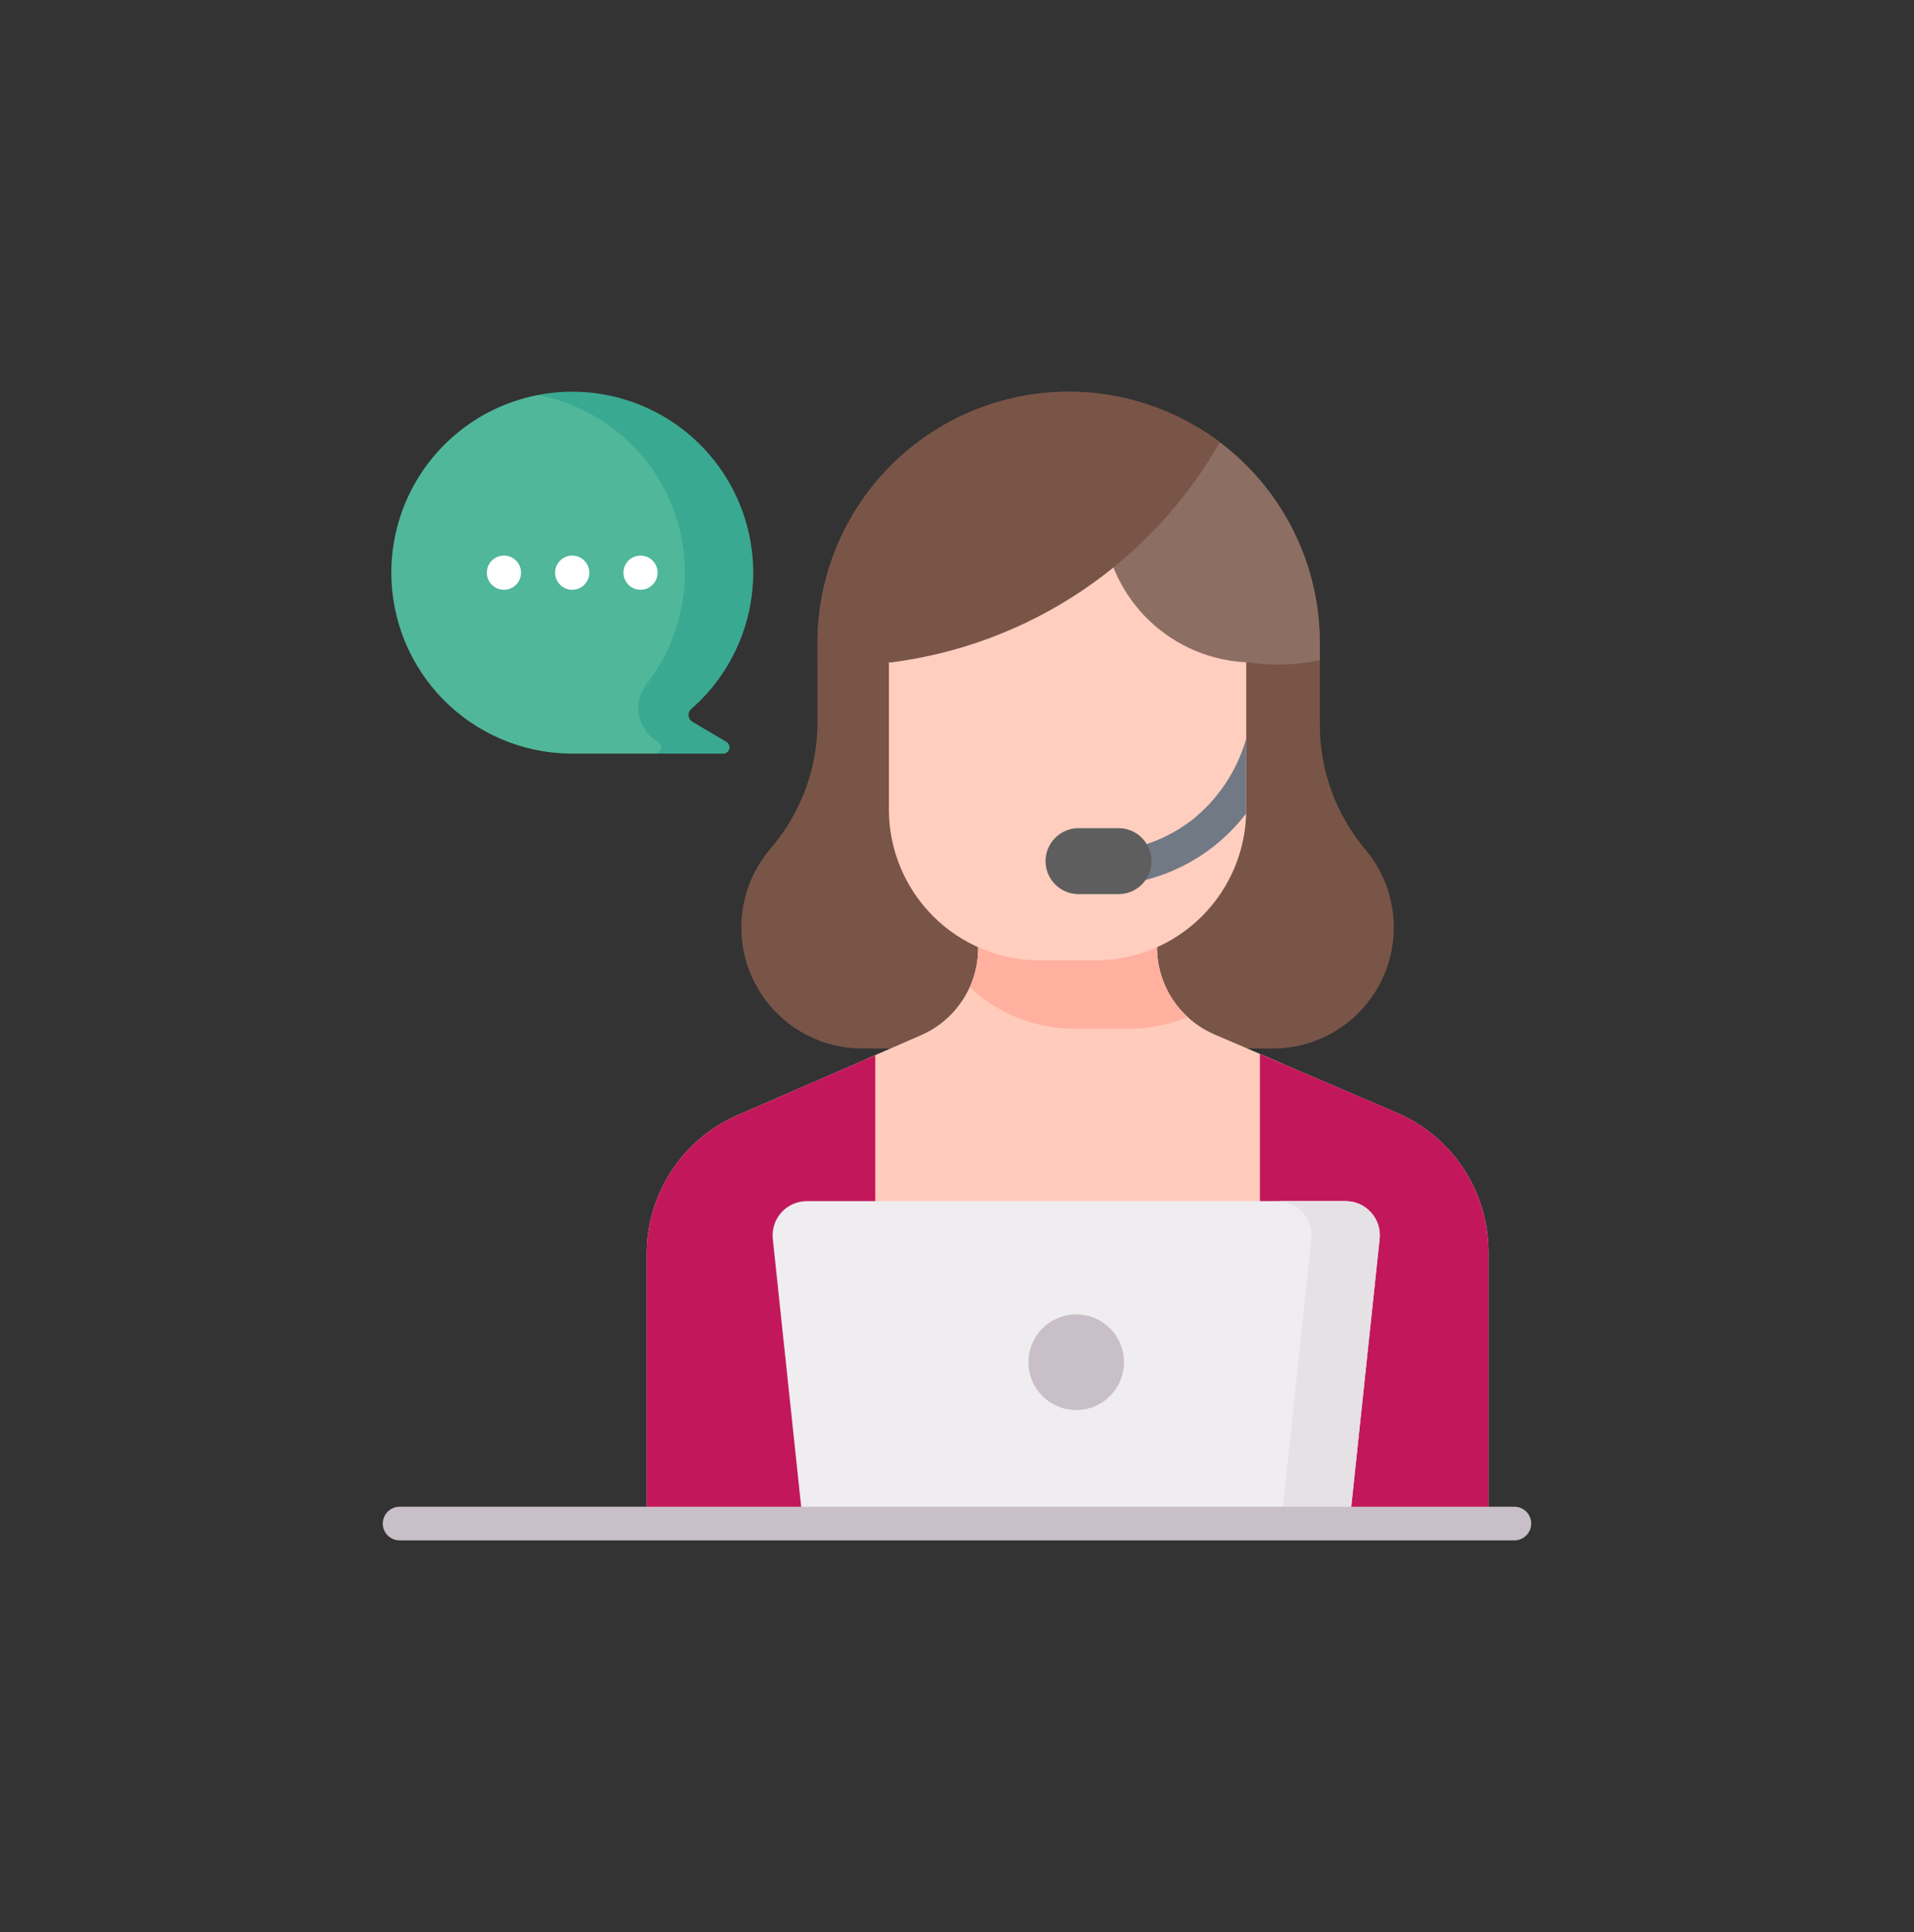
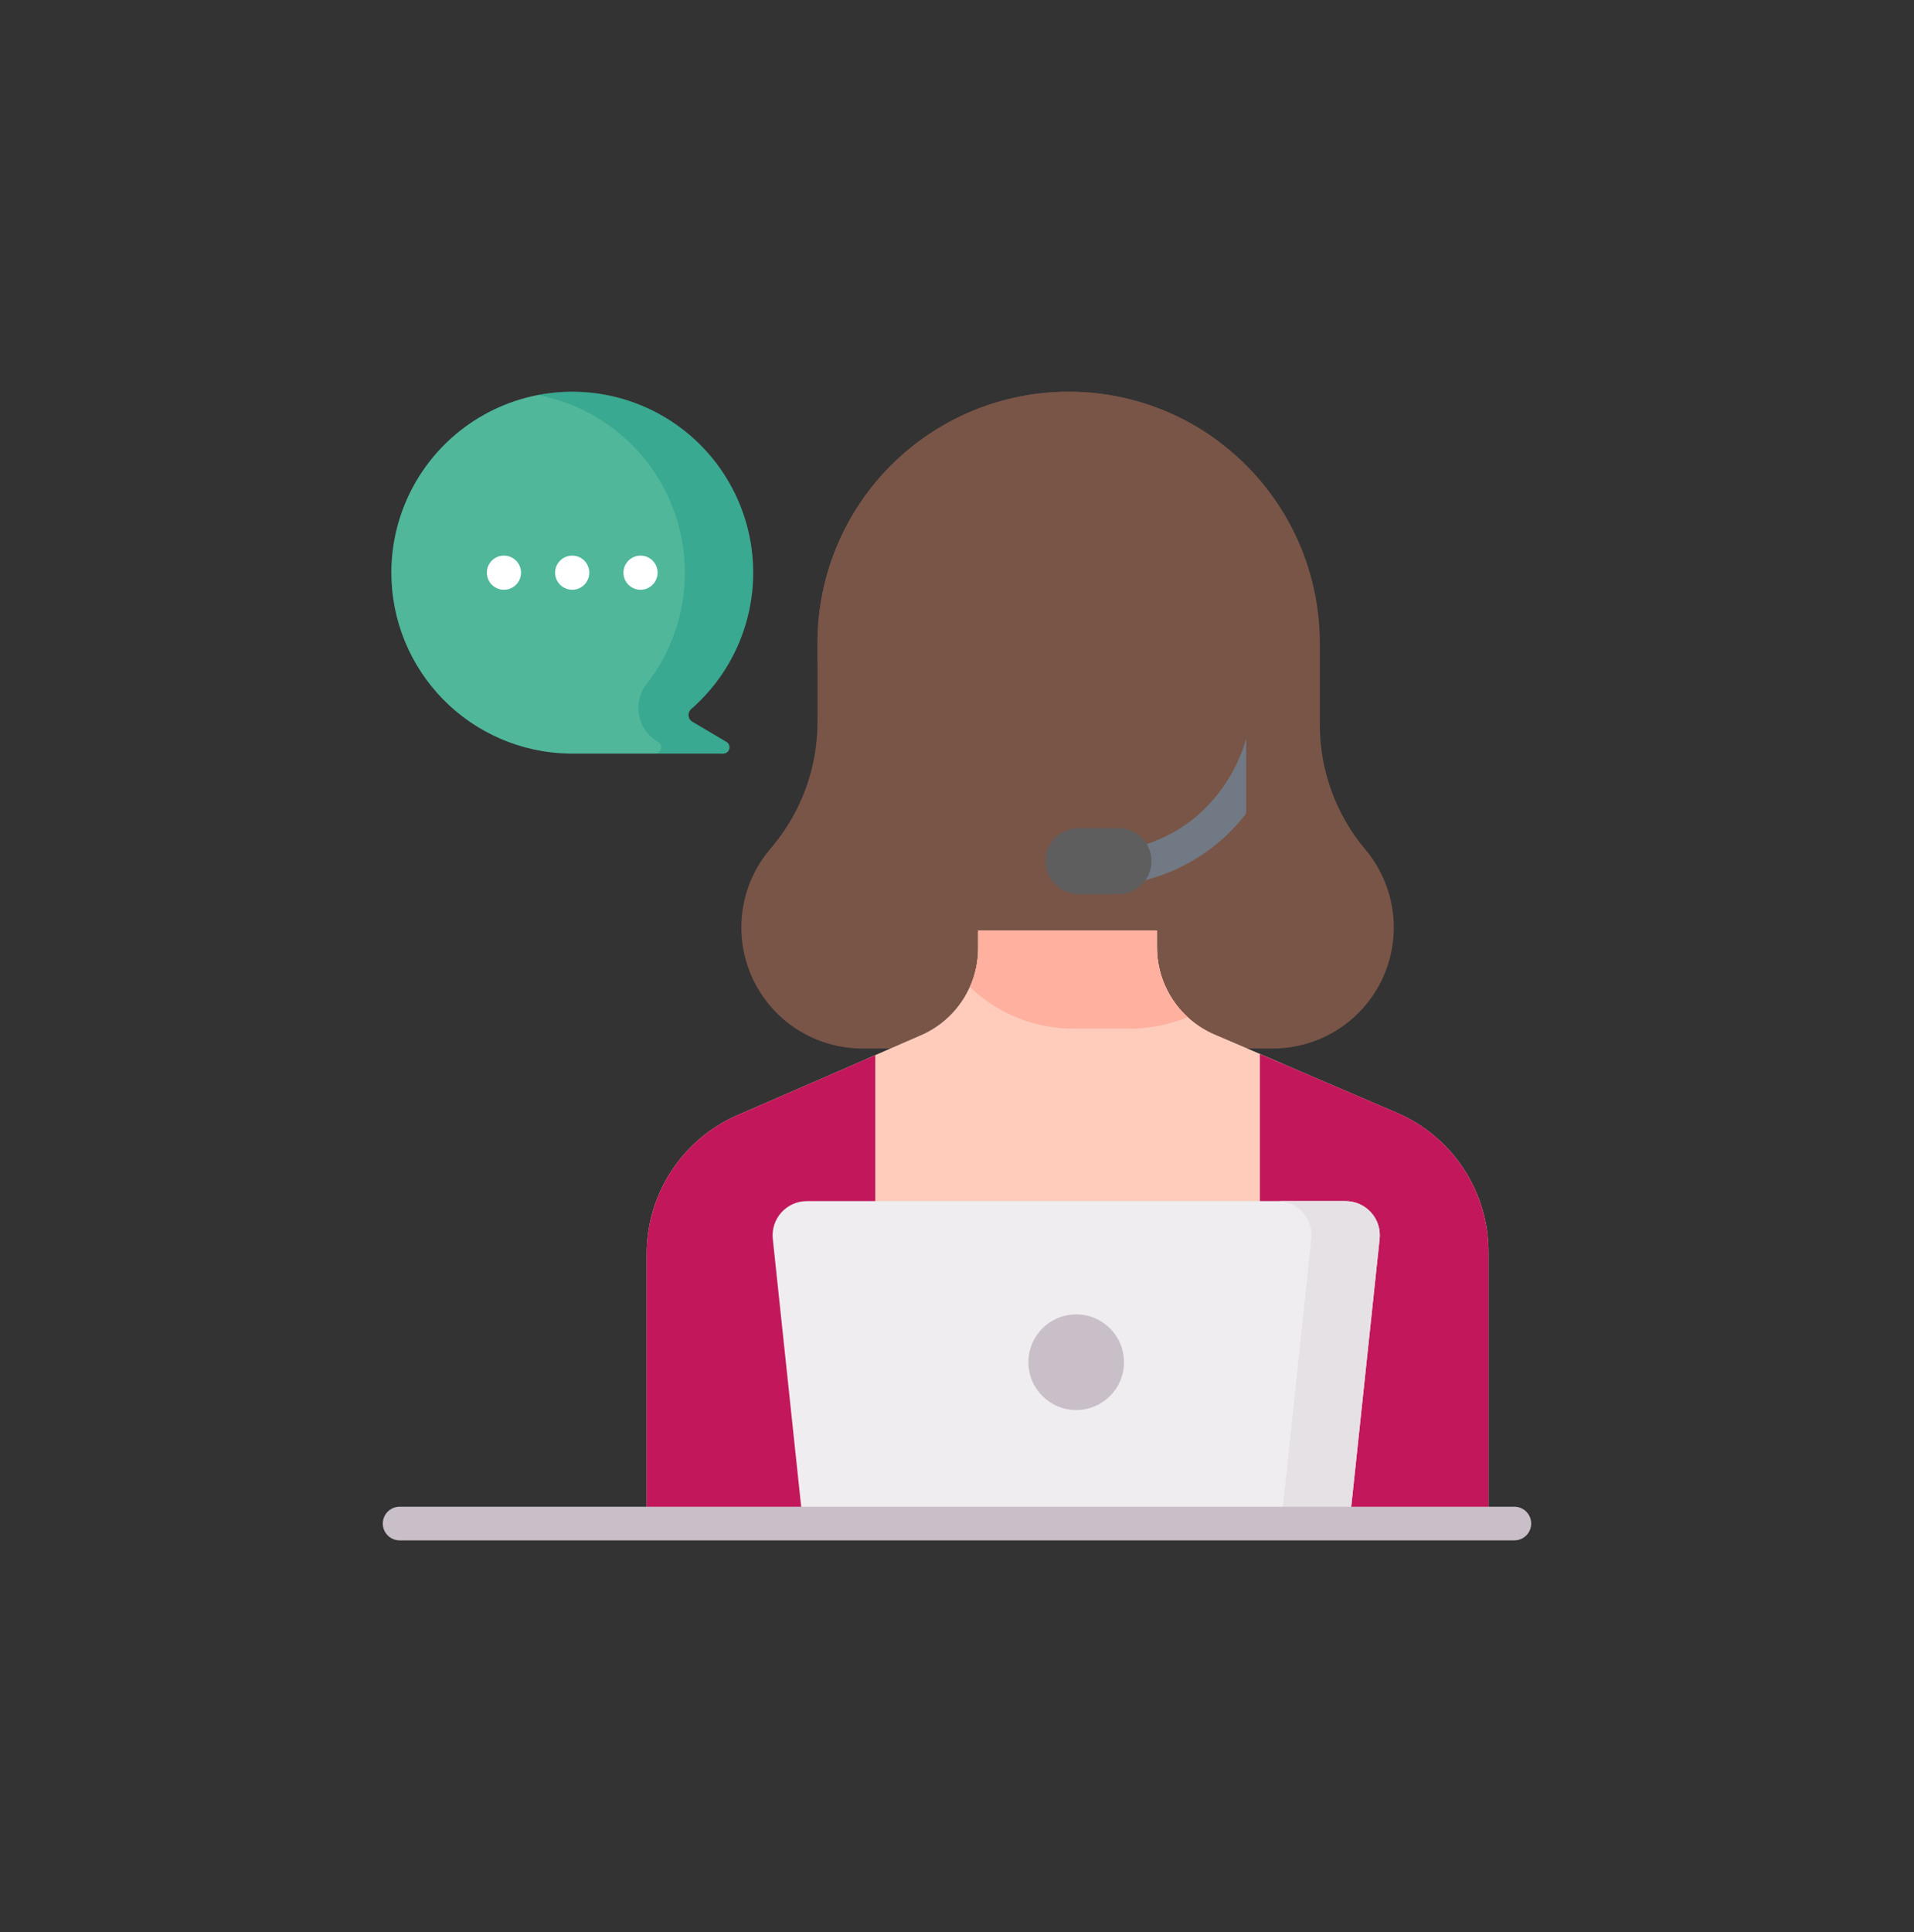
<svg xmlns="http://www.w3.org/2000/svg" width="108" height="109" viewBox="0 0 108 109" fill="none">
  <rect x="0" y="0" width="108" height="109" fill="#333333" stroke="none" />
  <path d="M22.082 32.308C22.082 30.6 22.511 28.919 23.329 27.419C24.147 25.92 25.328 24.65 26.765 23.725C28.201 22.8 29.846 22.251 31.55 22.127C33.254 22.003 34.961 22.309 36.516 23.016C38.071 23.723 39.423 24.809 40.45 26.174C41.476 27.54 42.144 29.141 42.391 30.831C42.638 32.522 42.457 34.247 41.864 35.849C41.272 37.451 40.286 38.879 38.999 40.001C38.946 40.047 38.905 40.105 38.879 40.171C38.852 40.236 38.842 40.306 38.849 40.376C38.855 40.446 38.878 40.513 38.915 40.573C38.953 40.632 39.004 40.681 39.064 40.717L40.988 41.855C41.055 41.895 41.107 41.956 41.136 42.028C41.165 42.1 41.17 42.18 41.149 42.255C41.129 42.33 41.084 42.396 41.022 42.443C40.96 42.49 40.885 42.516 40.807 42.516L32.097 42.514C29.424 42.463 26.877 41.366 25.004 39.457C23.132 37.549 22.082 34.982 22.082 32.308V32.308Z" fill="#50B79B" />
  <path opacity="0.29" d="M40.988 41.855L39.065 40.717C39.005 40.682 38.954 40.632 38.916 40.573C38.879 40.514 38.855 40.447 38.849 40.378C38.842 40.308 38.852 40.238 38.878 40.173C38.904 40.108 38.944 40.05 38.997 40.004C40.544 38.655 41.65 36.872 42.168 34.886C42.686 32.899 42.594 30.803 41.903 28.87C41.211 26.938 39.953 25.258 38.293 24.051C36.633 22.844 34.647 22.166 32.595 22.105C31.843 22.082 31.091 22.143 30.352 22.285C32.067 22.612 33.671 23.374 35.008 24.498C36.345 25.622 37.371 27.071 37.987 28.705C38.604 30.339 38.791 32.105 38.531 33.832C38.27 35.559 37.571 37.19 36.499 38.57C36.304 38.816 36.163 39.1 36.087 39.405C36.011 39.71 36.001 40.027 36.057 40.336C36.114 40.644 36.235 40.938 36.414 41.196C36.593 41.453 36.825 41.67 37.094 41.831L37.135 41.855C37.201 41.894 37.252 41.954 37.282 42.025C37.311 42.096 37.317 42.174 37.298 42.249C37.279 42.323 37.236 42.389 37.176 42.437C37.116 42.485 37.042 42.512 36.965 42.515L40.807 42.516C40.885 42.516 40.961 42.49 41.023 42.443C41.084 42.396 41.129 42.33 41.15 42.255C41.17 42.18 41.166 42.1 41.136 42.028C41.107 41.956 41.055 41.895 40.988 41.855V41.855Z" fill="#00897B" />
  <path d="M71.817 59.152H48.661C47.364 59.152 46.094 58.783 44.999 58.088C43.904 57.392 43.03 56.4 42.479 55.226C41.928 54.052 41.722 52.745 41.886 51.459C42.051 50.172 42.578 48.959 43.406 47.962L43.611 47.714C45.238 45.753 46.129 43.286 46.129 40.738V36.272C46.129 32.514 47.622 28.909 50.28 26.251C52.938 23.593 56.542 22.1 60.301 22.1C64.059 22.1 67.664 23.593 70.322 26.251C72.98 28.909 74.473 32.514 74.473 36.272V40.888C74.473 43.463 75.382 45.955 77.041 47.925C77.879 48.92 78.415 50.133 78.586 51.423C78.758 52.713 78.557 54.024 78.009 55.204C77.46 56.383 76.586 57.382 75.489 58.081C74.392 58.781 73.118 59.152 71.817 59.152V59.152Z" fill="#795548" />
  <path d="M83.991 70.628V85.937H36.49V70.744C36.49 69.061 36.986 67.417 37.916 66.015C38.847 64.614 40.17 63.518 41.721 62.865L49.389 59.531L51.971 58.409C52.929 57.992 53.745 57.304 54.319 56.43C54.892 55.556 55.197 54.533 55.197 53.488V52.497H65.283V53.437C65.283 54.487 65.591 55.514 66.169 56.391C66.748 57.267 67.57 57.955 68.535 58.368L78.907 62.815C80.42 63.485 81.706 64.58 82.608 65.967C83.511 67.354 83.991 68.974 83.991 70.628L83.991 70.628Z" fill="#FFCCBC" />
  <path d="M49.389 63.181C56.478 65.301 64.043 65.23 71.092 62.978L72.343 60L68.535 58.368C67.57 57.954 66.748 57.267 66.17 56.39C65.592 55.514 65.284 54.487 65.284 53.437V52.497H55.198V53.488C55.198 54.533 54.892 55.556 54.319 56.43C53.746 57.304 52.93 57.991 51.972 58.408L48.888 59.749L49.389 63.181Z" fill="#FFCCBC" />
  <path d="M78.906 62.813L71.093 59.465H71.091V85.937H83.99V70.628C83.99 68.973 83.51 67.354 82.607 65.967C81.705 64.579 80.419 63.484 78.906 62.813H78.906Z" fill="#C2185B" />
  <path d="M49.389 59.531V85.937H36.49V70.744C36.49 69.061 36.986 67.416 37.916 66.015C38.847 64.614 40.17 63.518 41.721 62.865L49.389 59.531Z" fill="#C2185B" />
  <path d="M63.734 58.033C64.858 58.034 65.971 57.812 67.008 57.38C66.463 56.877 66.029 56.268 65.731 55.589C65.434 54.91 65.281 54.178 65.281 53.437V52.497H55.195V53.488C55.195 54.244 55.035 54.992 54.725 55.681C56.305 57.193 58.408 58.035 60.595 58.033H63.734L63.734 58.033Z" fill="#FFB09E" />
-   <path d="M70.319 37.325V45.669C70.319 47.926 69.422 50.091 67.826 51.687C66.23 53.283 64.065 54.18 61.808 54.18H58.669C56.412 54.18 54.247 53.283 52.651 51.687C51.055 50.091 50.158 47.926 50.158 45.669V37.325C50.158 36.598 50.301 35.878 50.58 35.206C50.858 34.534 51.266 33.924 51.78 33.41C52.294 32.896 52.904 32.488 53.576 32.21C54.248 31.931 54.968 31.788 55.695 31.788H64.782C66.251 31.788 67.659 32.371 68.697 33.41C69.736 34.448 70.319 35.856 70.319 37.325V37.325Z" fill="#FFCEBF" />
  <path d="M70.319 41.666L70.308 41.7C69.79 43.509 68.717 45.109 67.241 46.275C66.326 46.978 65.278 47.49 64.161 47.78C64.038 47.812 63.923 47.868 63.823 47.944C63.722 48.021 63.637 48.116 63.574 48.225C63.51 48.335 63.468 48.455 63.451 48.581C63.434 48.706 63.441 48.834 63.473 48.956C63.505 49.078 63.561 49.193 63.638 49.294C63.714 49.395 63.81 49.479 63.919 49.543C64.028 49.607 64.149 49.649 64.275 49.666C64.4 49.683 64.527 49.675 64.65 49.643C66.017 49.289 67.299 48.662 68.418 47.8C69.13 47.25 69.768 46.609 70.314 45.893L70.319 45.669V41.666H70.319Z" fill="#717985" />
  <path d="M63.104 50.443H60.847C60.355 50.44 59.885 50.243 59.538 49.894C59.191 49.545 58.997 49.074 58.997 48.582C58.997 48.09 59.191 47.619 59.538 47.27C59.885 46.921 60.355 46.724 60.847 46.721H63.104C63.35 46.72 63.593 46.767 63.819 46.86C64.046 46.953 64.253 47.09 64.427 47.263C64.6 47.436 64.738 47.641 64.832 47.868C64.927 48.094 64.975 48.337 64.975 48.582C64.975 48.827 64.927 49.07 64.832 49.296C64.738 49.523 64.6 49.728 64.427 49.901C64.253 50.074 64.046 50.211 63.819 50.304C63.593 50.397 63.35 50.444 63.104 50.443V50.443Z" fill="#5E5E5E" />
-   <path d="M62.251 29.58C62.467 26.854 65.077 25.044 67.575 24.107C69.679 25.365 71.421 27.147 72.63 29.279C73.839 31.411 74.474 33.821 74.473 36.272V37.246C74.245 37.294 74.017 37.336 73.793 37.37C72.683 37.534 71.554 37.534 70.444 37.37C68.362 37.298 66.378 36.466 64.868 35.03C63.359 33.595 62.427 31.656 62.251 29.58Z" fill="#8D6E63" />
  <path d="M60.301 22.1C63.378 22.096 66.372 23.097 68.827 24.951C66.91 28.317 64.238 31.192 61.019 33.347C57.801 35.502 54.125 36.88 50.283 37.37H46.129V36.272C46.129 34.411 46.496 32.568 47.208 30.849C47.92 29.129 48.964 27.567 50.28 26.251C51.596 24.935 53.158 23.891 54.878 23.179C56.597 22.467 58.44 22.1 60.301 22.1V22.1Z" fill="#795548" />
  <path d="M76.145 85.937H45.307L43.606 69.892C43.578 69.623 43.606 69.352 43.69 69.095C43.773 68.838 43.909 68.601 44.09 68.4C44.271 68.2 44.492 68.039 44.738 67.929C44.985 67.819 45.252 67.762 45.522 67.762H75.93C76.2 67.762 76.467 67.819 76.714 67.929C76.96 68.039 77.181 68.2 77.362 68.4C77.543 68.601 77.679 68.838 77.762 69.095C77.846 69.352 77.874 69.623 77.846 69.892L76.145 85.937Z" fill="#EFEDEF" />
  <path d="M75.931 67.762H72.078C72.348 67.762 72.615 67.819 72.862 67.929C73.108 68.039 73.329 68.2 73.51 68.4C73.691 68.601 73.827 68.838 73.91 69.095C73.994 69.352 74.022 69.623 73.994 69.892L72.293 85.937H76.146L77.847 69.892C77.875 69.623 77.847 69.352 77.764 69.095C77.68 68.838 77.544 68.601 77.363 68.4C77.183 68.2 76.962 68.039 76.715 67.929C76.468 67.819 76.201 67.762 75.931 67.762V67.762Z" fill="#E5E1E5" />
  <path d="M85.451 86.9H22.549C22.298 86.9 22.056 86.8 21.878 86.622C21.7 86.444 21.6 86.203 21.6 85.951C21.6 85.699 21.7 85.458 21.878 85.28C22.056 85.102 22.298 85.002 22.549 85.002H85.451C85.703 85.002 85.944 85.102 86.122 85.28C86.3 85.458 86.4 85.699 86.4 85.951C86.4 86.203 86.3 86.444 86.122 86.622C85.944 86.8 85.703 86.9 85.451 86.9Z" fill="#C9BFC8" />
  <path d="M60.726 79.547C62.216 79.547 63.423 78.339 63.423 76.85C63.423 75.36 62.216 74.152 60.726 74.152C59.236 74.152 58.029 75.36 58.029 76.85C58.029 78.339 59.236 79.547 60.726 79.547Z" fill="#C9BFC8" />
  <path d="M28.435 33.271C28.967 33.271 29.399 32.84 29.399 32.308C29.399 31.776 28.967 31.345 28.435 31.345C27.903 31.345 27.472 31.776 27.472 32.308C27.472 32.84 27.903 33.271 28.435 33.271Z" fill="white" />
  <path d="M32.288 33.271C32.819 33.271 33.251 32.84 33.251 32.308C33.251 31.776 32.819 31.345 32.288 31.345C31.756 31.345 31.324 31.776 31.324 32.308C31.324 32.84 31.756 33.271 32.288 33.271Z" fill="white" />
  <path d="M36.142 33.271C36.674 33.271 37.106 32.84 37.106 32.308C37.106 31.776 36.674 31.345 36.142 31.345C35.611 31.345 35.179 31.776 35.179 32.308C35.179 32.84 35.611 33.271 36.142 33.271Z" fill="white" />
</svg>